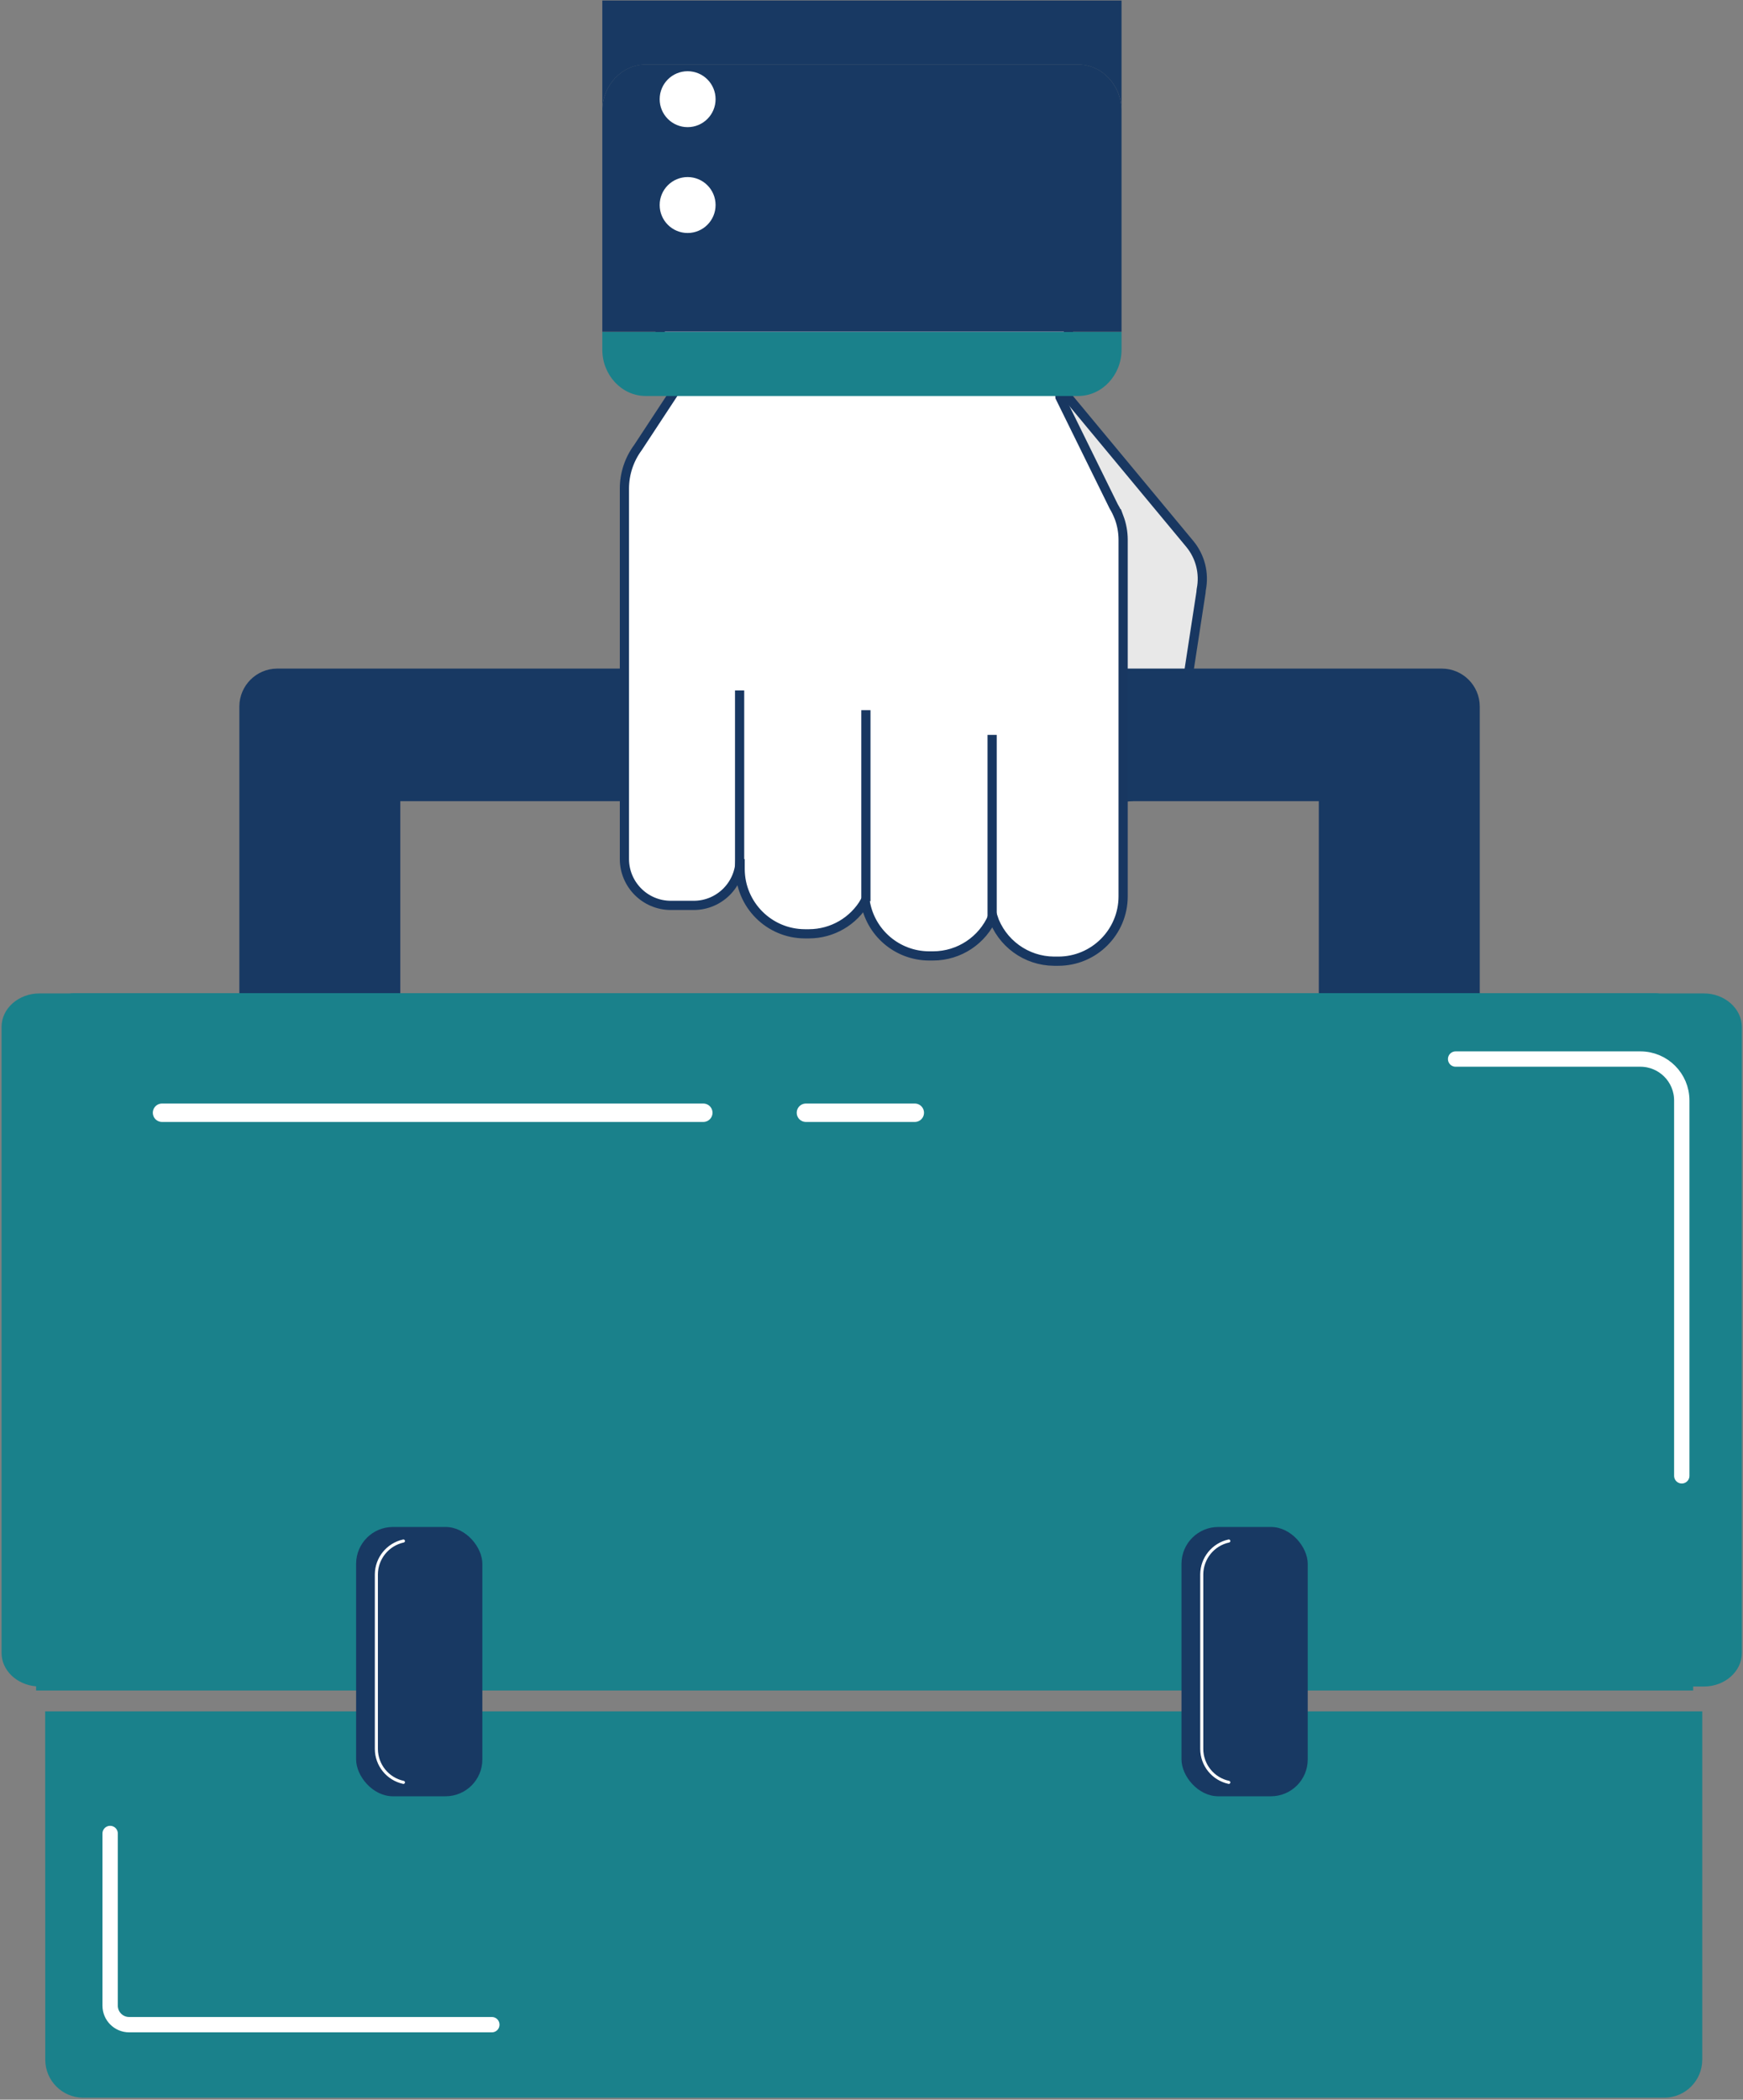
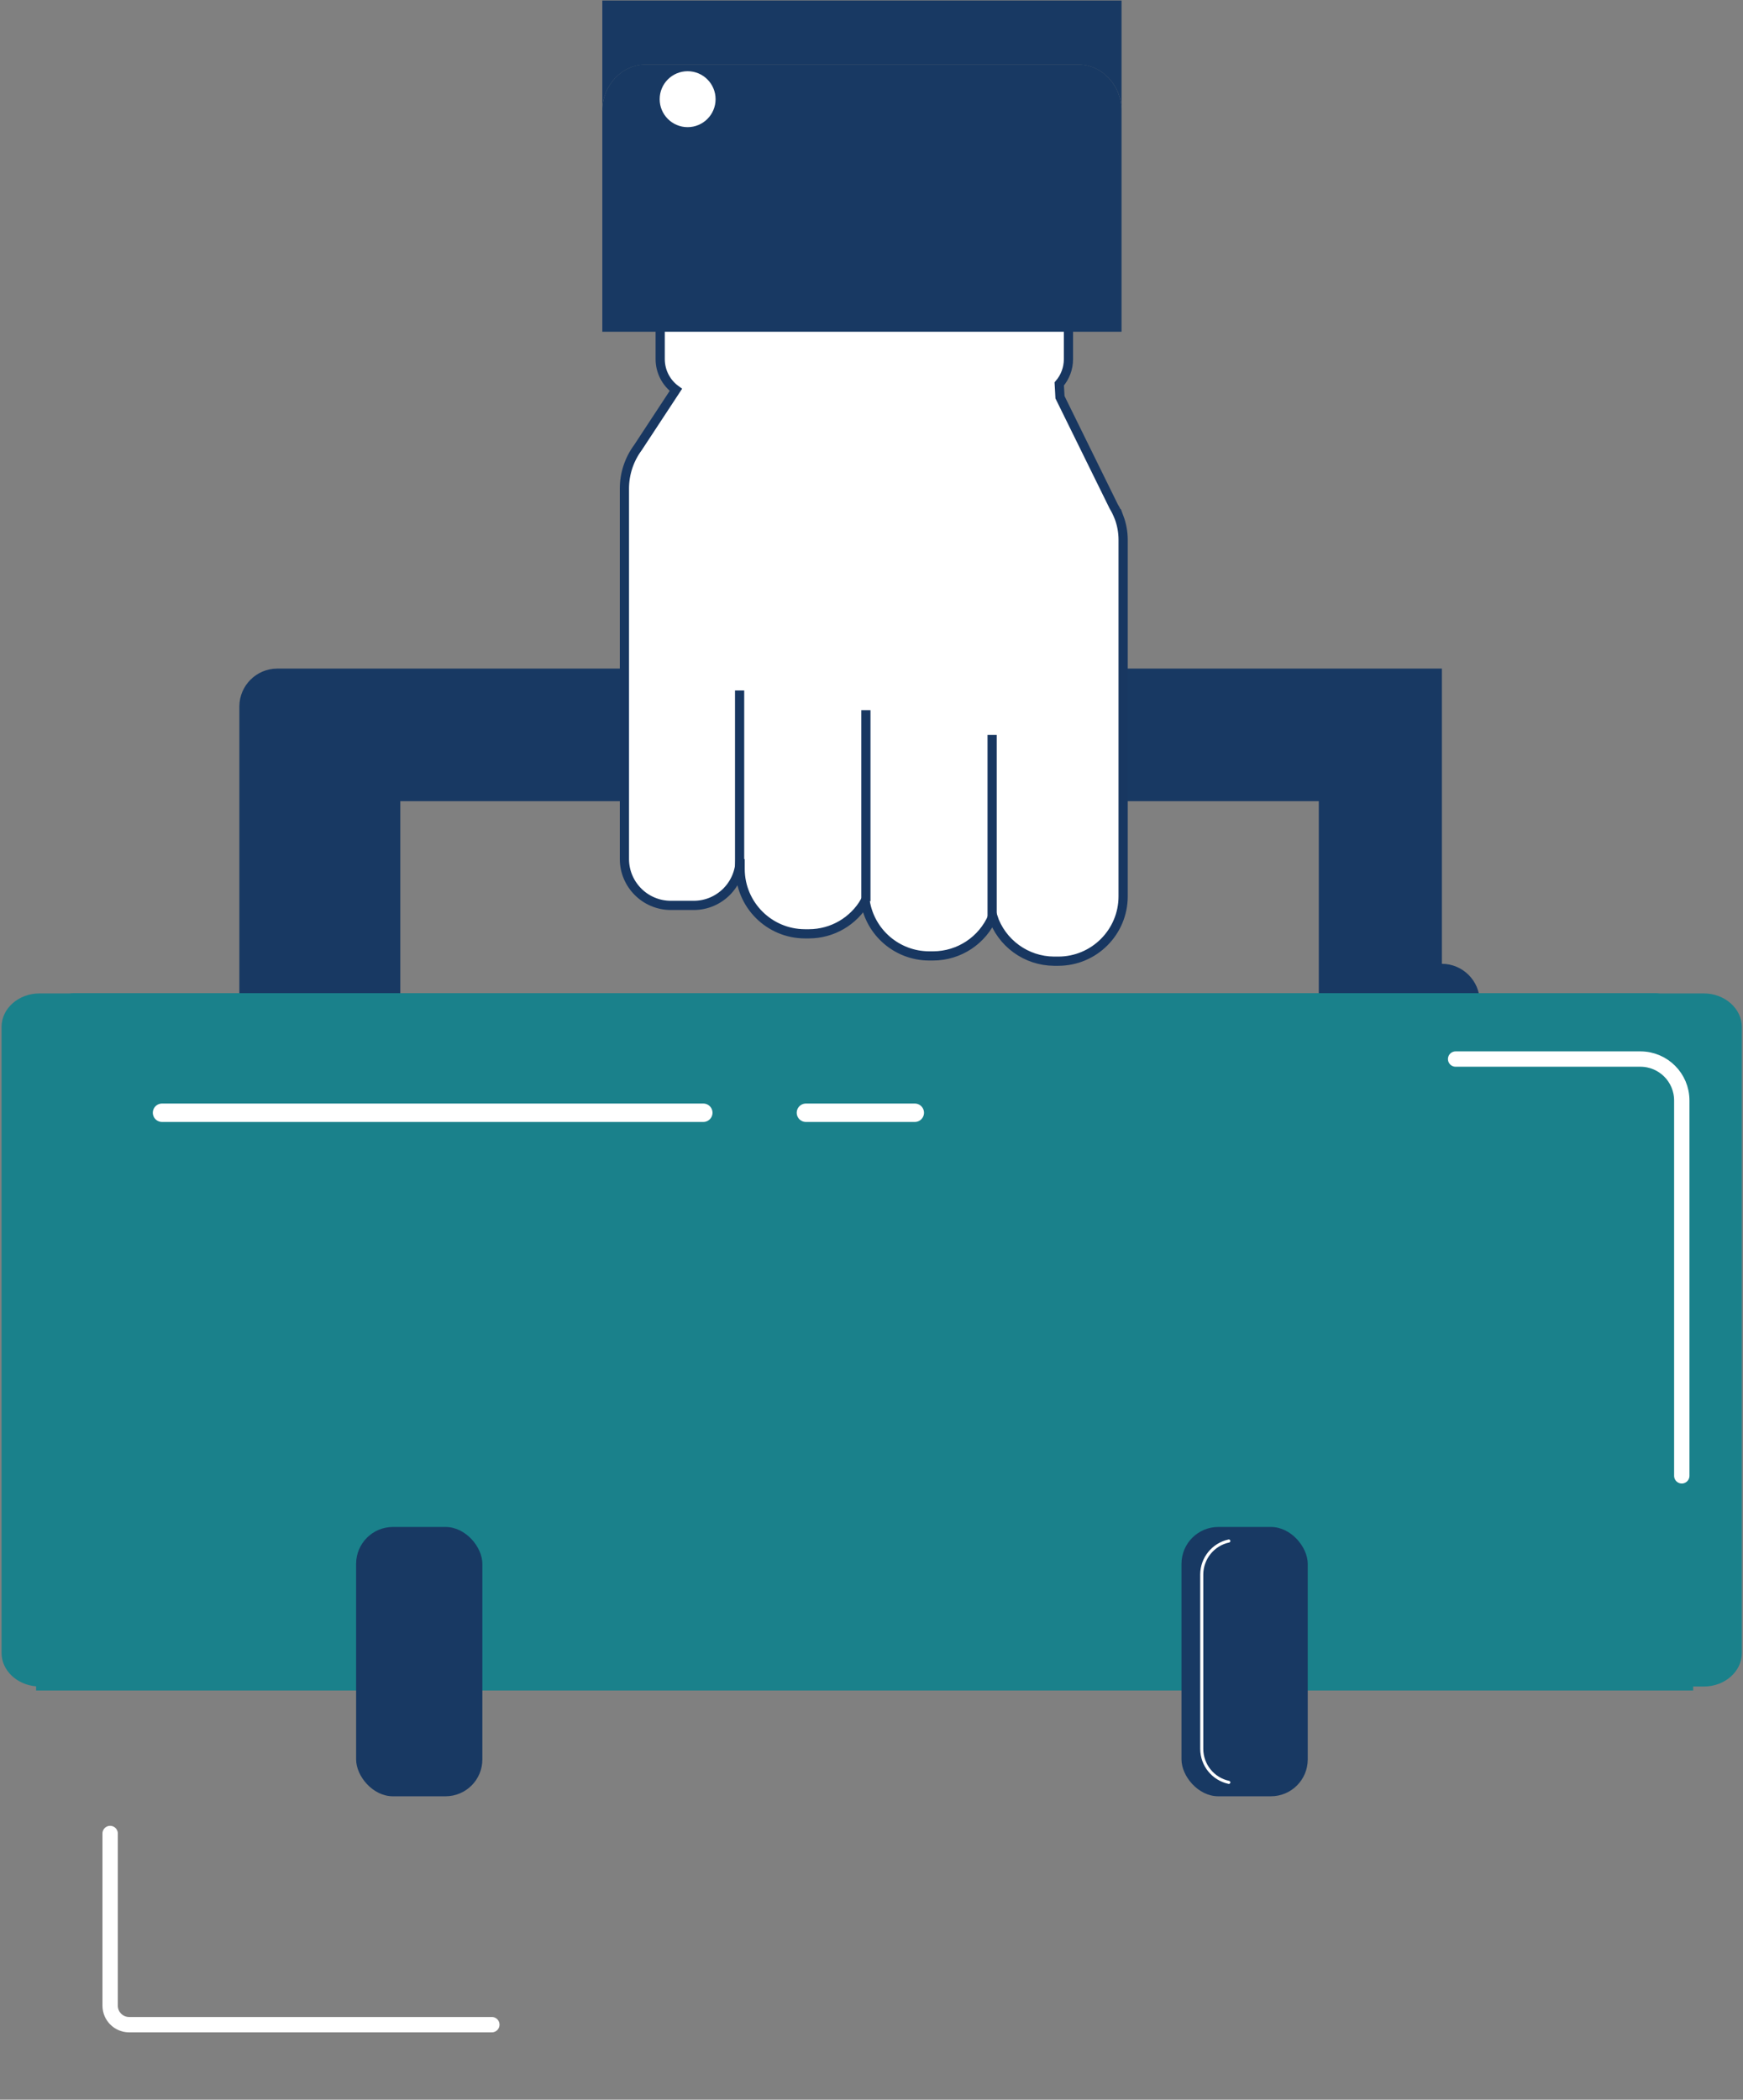
<svg xmlns="http://www.w3.org/2000/svg" height="684" viewBox="0 0 568 684" width="568">
  <rect x="0" y="0" width="568" height="684" fill="#808080" stroke="none" />
  <g fill="none" fill-rule="evenodd">
-     <path d="m387.71 177.17-44.27-53.31c-6.303-7.548-17.52-8.584-25.1-2.32l-2.07 1.71c-7.547 6.307-8.587 17.522-2.33 25.11l39.22 47.22-6.64 43.32c-1.466 9.725 5.202 18.806 14.92 20.32l1.69.26c9.727 1.466 18.811-5.201 20.33-14.92l7.91-51.56c0-.34.07-.67.1-1 1.043-5.257-.338-10.705-3.76-14.83z" fill="#e8e8e8" fill-rule="nonzero" stroke="#183761" stroke-width="3" />
-     <path d="m14.75 671c.022 6.808 5.532 12.323 12.34 12.35h515.29c6.81-.022 12.324-5.54 12.34-12.35v-113.49h-540z" fill="#1a818b" fill-rule="nonzero" />
-     <path d="m469.88 217.8h-379.54c-6.806.022-12.318 5.534-12.34 12.34v96.17c.016 6.81 5.53 12.328 12.34 12.35h27.77c6.81-.022 12.324-5.54 12.34-12.35v-65.31h299.32v65.31c.016 6.81 5.53 12.328 12.34 12.35h27.77c6.81-.022 12.324-5.54 12.34-12.35v-96.17c-.022-6.806-5.534-12.318-12.34-12.34z" fill="#183963" fill-rule="nonzero" />
+     <path d="m469.88 217.8h-379.54c-6.806.022-12.318 5.534-12.34 12.34v96.17c.016 6.81 5.53 12.328 12.34 12.35h27.77c6.81-.022 12.324-5.54 12.34-12.35v-65.31h299.32v65.31c.016 6.81 5.53 12.328 12.34 12.35h27.77c6.81-.022 12.324-5.54 12.34-12.35c-.022-6.806-5.534-12.318-12.34-12.34z" fill="#183963" fill-rule="nonzero" />
    <path d="m555.25 323.62h-14.33c-.508-.06-1.019-.09-1.53-.09h-515.29c-.511-0-1.022.03-1.53.09h-9.72c-6.79 0-12.34 4.9-12.34 10.88v204c0 5.66 5 10.34 11.25 10.84v1.37h540v-1.31h3.52c6.79 0 12.34-4.9 12.34-10.89v-204c-.03-5.99-5.62-10.89-12.37-10.89z" fill="#1a818b" fill-rule="nonzero" />
    <path d="m52.8 362.49h176.39" stroke="#fff" stroke-linecap="round" stroke-linejoin="round" stroke-width="6" />
    <path d="m262.63 362.49h35.48" stroke="#fff" stroke-linecap="round" stroke-linejoin="round" stroke-width="6" />
    <path d="m160.28 659.56h-118.21c-3.409-.011-6.169-2.771-6.18-6.18v-56.1" stroke="#fff" stroke-linecap="round" stroke-linejoin="round" stroke-width="5" />
    <path d="m474.35 345h60.25c7.423.022 13.434 6.037 13.45 13.46v122.31" stroke="#fff" stroke-linecap="round" stroke-linejoin="round" stroke-width="5" />
    <rect fill="#183963" fill-rule="nonzero" height="87.73" rx="12" width="41.14" x="116.05" y="497.43" />
-     <path d="m131.47 580.63c-5.133-1.108-8.802-5.639-8.82-10.89v-56.88c.039-5.237 3.703-9.747 8.82-10.86" stroke="#fff" stroke-linecap="round" stroke-linejoin="round" />
    <rect fill="#183963" fill-rule="nonzero" height="87.73" rx="12" width="41.14" x="385.02" y="497.43" />
    <path d="m400.44 580.63c-5.133-1.108-8.802-5.639-8.82-10.89v-56.88c.039-5.237 3.703-9.747 8.82-10.86" stroke="#fff" stroke-linecap="round" stroke-linejoin="round" />
    <path d="m364.67 168.53-.09-.2c-.453-1.162-1.005-2.283-1.65-3.35l-17.51-35.58-.24-4.33c1.923-2.223 2.987-5.061 3-8v-23.38c-.022-6.81-5.54-12.324-12.35-12.34h-108.35c-6.808.016-12.324 5.532-12.34 12.34v23.31c.002 3.96 1.902 7.679 5.11 10l-12.36 18.8c-2.864 3.869-4.41 8.556-4.41 13.37v120.69c.027 8.321 6.769 15.058 15.09 15.08h7.54c8.319-.022 15.058-6.761 15.08-15.08v3.26c.038 11.63 9.46 21.047 21.09 21.08h1.37c7.558-.02 14.53-4.078 18.28-10.64 1.623 10.245 10.437 17.801 20.81 17.84h1.37c8.448-.021 16.073-5.07 19.39-12.84 2.845 8.647 10.897 14.509 20 14.56h1.37c11.664-.006 21.119-9.456 21.13-21.12v-116.2c-.008-2.483-.459-4.945-1.33-7.27z" fill="#fff" fill-rule="nonzero" stroke="#183761" stroke-width="3" />
    <path d="m241.02 287.14v-62.22" stroke="#183761" stroke-width="3" />
    <path d="m282.17 293.57v-62.22" stroke="#183761" stroke-width="3" />
    <path d="m323.31 301.63v-62.23" stroke="#183761" stroke-width="3" />
    <g fill-rule="nonzero">
-       <path d="m196.28 113.93c0 8.29 6.37 15.07 14.14 15.07h140.92c7.78 0 14.14-6.78 14.14-15.07v-5.78h-169.2z" fill="#1a818b" />
      <path d="m196.28.17v35.93c0-8.29 6.37-15.07 14.14-15.07h140.92c7.78 0 14.14 6.78 14.14 15.07v-35.93z" fill="#183963" />
      <path d="m351.34 21h-140.92c-7.77 0-14.14 6.78-14.14 15.07v72h169.2v-72c0-8.26-6.36-15.07-14.14-15.07z" fill="#183963" />
      <circle cx="224.08" cy="32.31" fill="#fff" r="9.11" />
-       <circle cx="224.08" cy="66.79" fill="#fff" r="9.11" />
    </g>
  </g>
</svg>